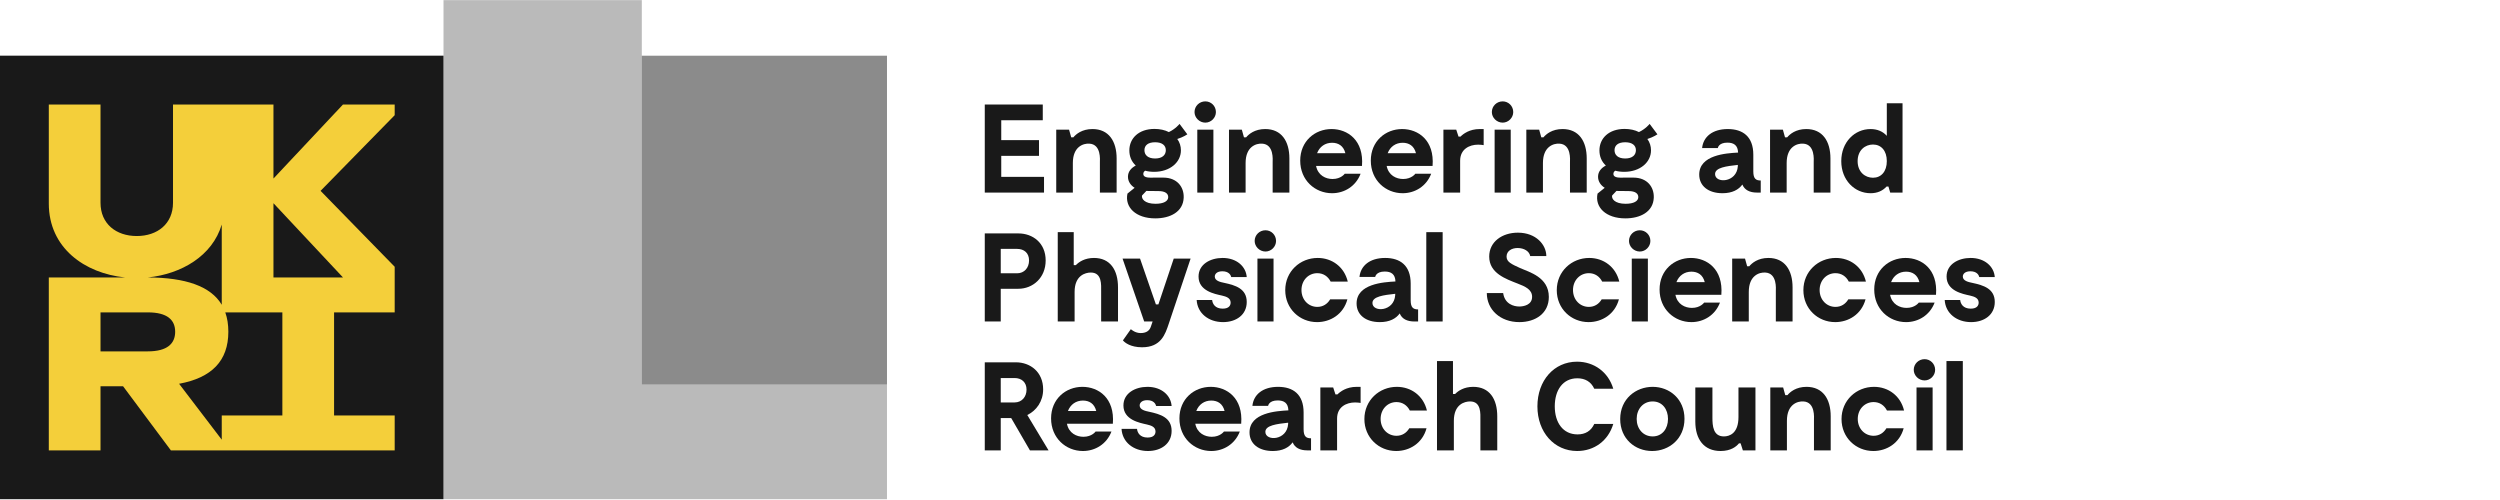
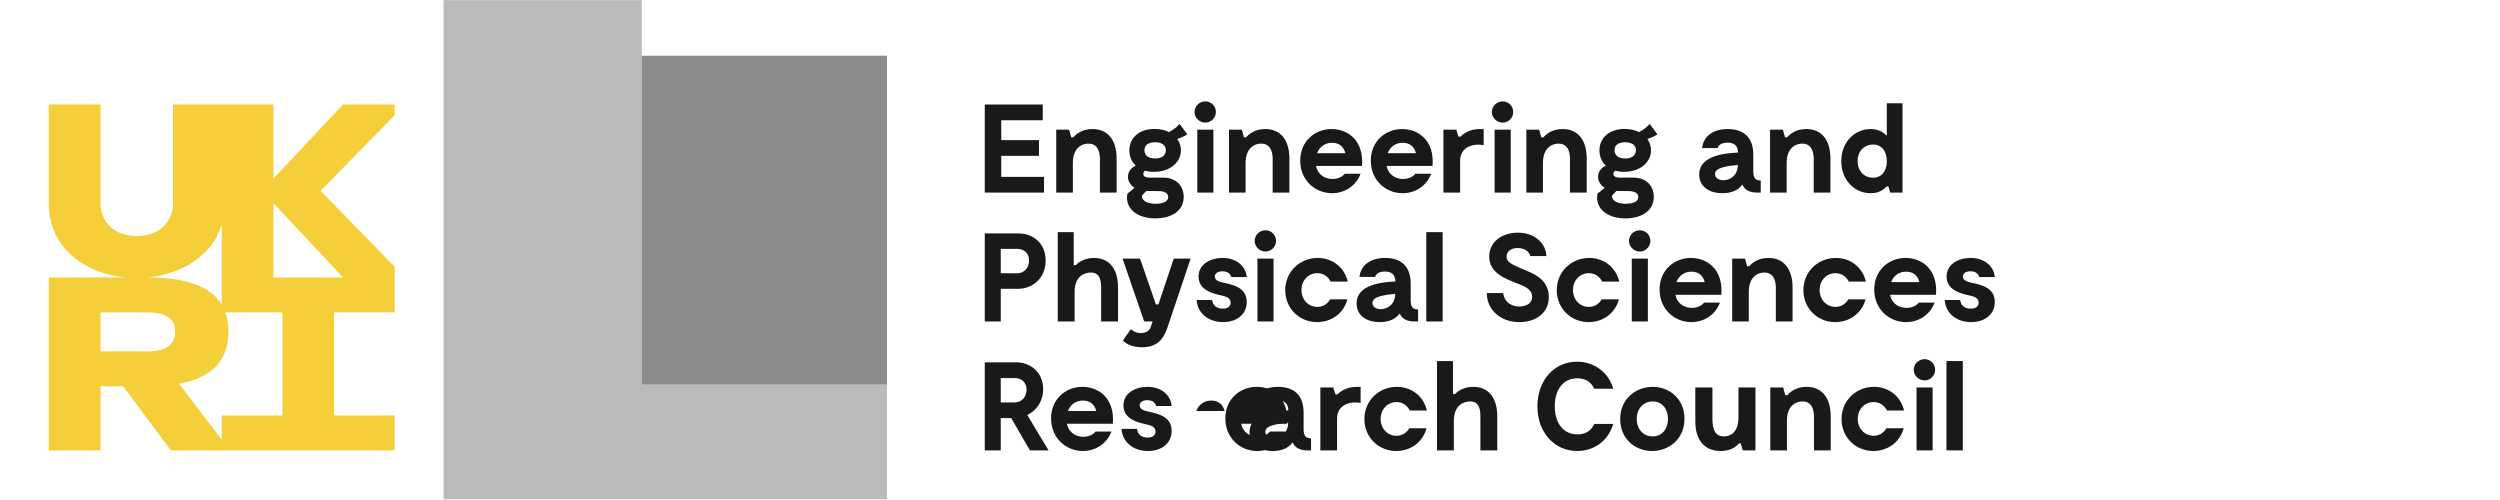
<svg xmlns="http://www.w3.org/2000/svg" viewBox="0 0 1065 213" xml:space="preserve" id="svg2" version="1.1">
  <defs id="defs6">
    <clipPath id="clipPath22" clipPathUnits="userSpaceOnUse">
      <path id="path20" d="M 0,159.492 H 637.489 V 0 H 0 Z" />
    </clipPath>
  </defs>
  <g transform="matrix(1.333,0,0,-1.333,0,212.656)" id="g10">
    <g transform="translate(333.649,103.011)" id="g12">
      <path id="path14" style="fill:#191919;fill-opacity:1;fill-rule:nonzero;stroke:none" d="M 0,0 V -5.026 H -18.937 V 23.119 H -0.401 V 18.093 H -13.67 V 11.74 H -1.607 V 6.714 H -13.67 V 0 Z" />
    </g>
    <g id="g16">
      <g clip-path="url(#clipPath22)" id="g18">
        <g transform="translate(356.852,108.882)" id="g24">
          <path id="path26" style="fill:#191919;fill-opacity:1;fill-rule:nonzero;stroke:none" d="m 0,0 v -10.896 h -5.348 v 9.69 c 0,0.684 0.483,5.749 -3.378,5.951 -1.889,0.12 -5.266,-0.925 -5.266,-6.192 v -9.449 H -19.3 V 9.208 h 4.102 l 0.682,-2.453 h 0.684 c 0.845,1.005 2.734,2.654 6.112,2.654 C -2.533,9.409 0,5.549 0,0" />
        </g>
        <g transform="translate(365.739,111.535)" id="g28">
          <path id="path30" style="fill:#191919;fill-opacity:1;fill-rule:nonzero;stroke:none" d="M 0,0 C 0,-1.528 1.086,-2.654 3.418,-2.654 5.71,-2.654 6.835,-1.528 6.835,0 6.835,1.488 5.71,2.533 3.418,2.533 1.126,2.533 0,1.528 0,0 m 7.6,-14.997 c 0,1.085 -0.885,1.93 -3.137,1.93 -1.126,0 -2.693,0 -3.859,0.04 l -1.368,-1.448 c -0.241,-1.005 0.764,-2.653 4.302,-2.653 2.613,0 4.062,0.844 4.062,2.131 m 4.945,-0.161 c -0.161,-4.544 -4.303,-6.634 -9.087,-6.634 -6.232,0 -9.811,3.578 -8.886,7.92 l 2.292,1.85 c -1.287,0.804 -2.131,2.051 -2.131,3.538 0,1.649 1.045,2.815 2.493,3.579 -1.368,1.246 -2.05,2.935 -2.05,4.824 0,3.86 2.974,6.876 8.041,6.876 1.769,0 3.337,-0.362 4.584,-1.005 2.171,1.005 3.417,2.613 3.417,2.613 l 2.493,-3.337 c 0,0 -1.367,-0.925 -3.217,-1.488 0.764,-1.045 1.166,-2.291 1.166,-3.619 0,-3.819 -3.498,-6.875 -8.564,-6.875 -1.045,0 -2.01,0.121 -2.855,0.362 -0.321,-0.201 -0.602,-0.523 -0.602,-1.005 0,-1.447 2.211,-1.206 3.578,-1.206 h 2.814 c 4.423,0 6.634,-3.016 6.514,-6.393" />
        </g>
        <path id="path32" style="fill:#191919;fill-opacity:1;fill-rule:nonzero;stroke:none" d="m 387.776,97.985 h -5.146 v 20.104 h 5.146 z m -6.031,25.733 c 0,1.93 1.568,3.417 3.458,3.417 1.849,0 3.377,-1.487 3.377,-3.417 0,-1.809 -1.528,-3.378 -3.377,-3.378 -1.89,0 -3.458,1.569 -3.458,3.378" />
        <g transform="translate(412.062,108.882)" id="g34">
          <path id="path36" style="fill:#191919;fill-opacity:1;fill-rule:nonzero;stroke:none" d="m 0,0 v -10.896 h -5.348 v 9.69 c 0,0.684 0.483,5.749 -3.378,5.951 -1.889,0.12 -5.266,-0.925 -5.266,-6.192 v -9.449 H -19.3 V 9.208 h 4.102 l 0.682,-2.453 h 0.684 c 0.845,1.005 2.734,2.654 6.112,2.654 C -2.533,9.409 0,5.549 0,0" />
        </g>
        <g transform="translate(420.91,110.57)" id="g38">
          <path id="path40" style="fill:#191919;fill-opacity:1;fill-rule:nonzero;stroke:none" d="M 0,0 H 9.046 C 8.443,2.372 6.795,3.337 4.784,3.337 2.573,3.337 0.804,2.09 0,0 M 14.354,-4.061 H -0.322 c 0.603,-3.056 3.095,-4.182 5.267,-4.182 2.734,0 3.9,1.689 3.9,1.689 h 5.066 c -1.527,-4.021 -5.186,-6.232 -9.127,-6.232 -5.428,0 -10.172,4.141 -10.172,10.413 0,6.233 4.704,10.093 10.011,10.093 5.147,0 10.374,-3.579 9.731,-11.781" />
        </g>
        <g transform="translate(443.469,110.57)" id="g42">
          <path id="path44" style="fill:#191919;fill-opacity:1;fill-rule:nonzero;stroke:none" d="M 0,0 H 9.046 C 8.443,2.372 6.795,3.337 4.784,3.337 2.573,3.337 0.804,2.09 0,0 M 14.354,-4.061 H -0.322 c 0.603,-3.056 3.095,-4.182 5.267,-4.182 2.734,0 3.9,1.689 3.9,1.689 h 5.066 c -1.527,-4.021 -5.186,-6.232 -9.127,-6.232 -5.428,0 -10.172,4.141 -10.172,10.413 0,6.233 4.704,10.093 10.011,10.093 5.147,0 10.374,-3.579 9.731,-11.781" />
        </g>
        <g transform="translate(474.15,118.29)" id="g46">
          <path id="path48" style="fill:#191919;fill-opacity:1;fill-rule:nonzero;stroke:none" d="m 0,0 v -5.146 c -0.402,0.08 -1.086,0.16 -1.77,0.16 -2.814,0 -5.749,-1.447 -5.749,-5.146 v -10.173 h -5.347 v 20.104 h 4.101 l 0.724,-2.212 h 0.643 C -6.514,-1.528 -4.543,0 -1.246,0 Z" />
        </g>
        <path id="path50" style="fill:#191919;fill-opacity:1;fill-rule:nonzero;stroke:none" d="m 482.797,97.985 h -5.146 v 20.104 h 5.146 z m -6.031,25.733 c 0,1.93 1.569,3.417 3.458,3.417 1.85,0 3.377,-1.487 3.377,-3.417 0,-1.809 -1.527,-3.378 -3.377,-3.378 -1.889,0 -3.458,1.569 -3.458,3.378" />
        <g transform="translate(507.084,108.882)" id="g52">
          <path id="path54" style="fill:#191919;fill-opacity:1;fill-rule:nonzero;stroke:none" d="m 0,0 v -10.896 h -5.348 v 9.69 c 0,0.684 0.483,5.749 -3.378,5.951 -1.889,0.12 -5.266,-0.925 -5.266,-6.192 v -9.449 H -19.3 V 9.208 h 4.102 l 0.682,-2.453 h 0.684 c 0.845,1.005 2.734,2.654 6.112,2.654 C -2.533,9.409 0,5.549 0,0" />
        </g>
        <g transform="translate(515.97,111.535)" id="g56">
          <path id="path58" style="fill:#191919;fill-opacity:1;fill-rule:nonzero;stroke:none" d="M 0,0 C 0,-1.528 1.086,-2.654 3.418,-2.654 5.71,-2.654 6.835,-1.528 6.835,0 6.835,1.488 5.71,2.533 3.418,2.533 1.126,2.533 0,1.528 0,0 m 7.6,-14.997 c 0,1.085 -0.885,1.93 -3.137,1.93 -1.126,0 -2.693,0 -3.859,0.04 l -1.368,-1.448 c -0.241,-1.005 0.764,-2.653 4.302,-2.653 2.614,0 4.062,0.844 4.062,2.131 m 4.945,-0.161 c -0.161,-4.544 -4.303,-6.634 -9.087,-6.634 -6.232,0 -9.811,3.578 -8.886,7.92 l 2.292,1.85 c -1.287,0.804 -2.131,2.051 -2.131,3.538 0,1.649 1.045,2.815 2.493,3.579 -1.367,1.246 -2.05,2.935 -2.05,4.824 0,3.86 2.974,6.876 8.041,6.876 1.769,0 3.337,-0.362 4.584,-1.005 2.171,1.005 3.417,2.613 3.417,2.613 l 2.493,-3.337 c 0,0 -1.367,-0.925 -3.217,-1.488 0.764,-1.045 1.166,-2.291 1.166,-3.619 0,-3.819 -3.498,-6.875 -8.564,-6.875 -1.045,0 -2.01,0.121 -2.855,0.362 -0.321,-0.201 -0.602,-0.523 -0.602,-1.005 0,-1.447 2.211,-1.206 3.578,-1.206 h 2.814 c 4.423,0 6.634,-3.016 6.514,-6.393" />
        </g>
        <g transform="translate(555.378,106.429)" id="g60">
          <path id="path62" style="fill:#191919;fill-opacity:1;fill-rule:nonzero;stroke:none" d="M 0,0 V 0.402 C -3.658,0 -7.277,-0.442 -7.277,-2.533 -7.277,-5.589 -0.321,-5.348 0,0 m 7.318,-4.583 v -3.86 H 6.111 c -2.331,0 -3.98,0.844 -4.663,2.573 -1.207,-1.649 -3.217,-2.775 -6.353,-2.775 -4.543,0 -7.438,2.333 -7.438,5.951 0,6.273 8.564,6.836 12.424,7.036 C 0,6.674 -1.286,7.519 -3.337,7.519 -6.191,7.519 -6.393,5.79 -6.393,5.79 h -5.025 c 0.361,3.578 3.297,6.071 8.202,6.071 4.784,0 8.162,-2.372 8.162,-8.202 v -5.347 c 0,-2.333 0.844,-2.895 2.372,-2.895" />
        </g>
        <g transform="translate(584.972,108.882)" id="g64">
          <path id="path66" style="fill:#191919;fill-opacity:1;fill-rule:nonzero;stroke:none" d="m 0,0 v -10.896 h -5.348 v 9.69 c 0,0.684 0.483,5.749 -3.378,5.951 -1.889,0.12 -5.266,-0.925 -5.266,-6.192 v -9.449 H -19.3 V 9.208 h 4.102 l 0.682,-2.453 h 0.684 c 0.845,1.005 2.734,2.654 6.112,2.654 C -2.533,9.409 0,5.549 0,0" />
        </g>
        <g transform="translate(602.987,108.037)" id="g68">
          <path id="path70" style="fill:#191919;fill-opacity:1;fill-rule:nonzero;stroke:none" d="m 0,0 c 0,3.337 -1.81,5.307 -4.423,5.307 -2.453,0 -4.905,-1.769 -4.905,-5.307 0,-3.538 2.452,-5.307 4.905,-5.307 C -1.81,-5.307 0,-3.337 0,0 m 5.025,18.495 v -28.547 h -3.94 l -0.563,1.93 h -0.603 c -1.246,-1.367 -2.935,-2.131 -5.106,-2.131 -5.106,0 -9.368,4.182 -9.368,10.253 0,6.071 4.262,10.253 9.368,10.253 2.091,0 3.9,-0.724 5.187,-2.171 v 10.413 z" />
        </g>
        <g transform="translate(328.865,76.293)" id="g72">
          <path id="path74" style="fill:#191919;fill-opacity:1;fill-rule:nonzero;stroke:none" d="m 0,0 c 0,2.372 -1.568,3.699 -3.82,3.699 h -5.226 v -7.8 H -3.82 C -1.528,-4.101 0,-2.332 0,0 m 5.308,0 c 0,-5.549 -4.102,-9.046 -8.725,-9.046 H -9.046 V -19.5 h -5.107 V 8.645 H -3.417 C 1.206,8.645 5.308,5.588 5.308,0" />
        </g>
        <g transform="translate(357.293,67.689)" id="g76">
          <path id="path78" style="fill:#191919;fill-opacity:1;fill-rule:nonzero;stroke:none" d="m 0,0 v -10.896 h -5.388 v 9.689 c 0,1.971 0.323,5.951 -3.297,5.951 -1.768,0 -5.186,-0.925 -5.186,-6.192 v -9.448 h -5.388 V 17.65 h 5.107 V 7.116 h 0.683 c 0.965,1.006 2.815,2.292 5.79,2.292 C -2.492,9.408 0,5.548 0,0" />
        </g>
        <g transform="translate(380.495,76.896)" id="g80">
          <path id="path82" style="fill:#191919;fill-opacity:1;fill-rule:nonzero;stroke:none" d="m 0,0 -6.996,-20.867 c -1.126,-3.338 -2.453,-7.479 -8.524,-7.479 -3.619,0 -5.508,1.448 -6.112,2.211 l 2.533,3.579 c 0.202,-0.201 1.448,-1.247 3.137,-1.247 1.689,0 2.815,0.684 3.257,2.051 l 0.562,1.648 h -2.694 L -21.752,0 h 5.589 l 5.065,-14.636 h 0.805 L -5.388,0 Z" />
        </g>
        <g transform="translate(390.63,72.835)" id="g84">
          <path id="path86" style="fill:#191919;fill-opacity:1;fill-rule:nonzero;stroke:none" d="m 0,0 c -1.688,0 -2.412,-0.844 -2.412,-1.688 0,-1.368 1.809,-1.77 3.016,-2.011 3.578,-0.763 7.197,-1.849 7.197,-6.111 0,-4.142 -3.418,-6.434 -7.56,-6.434 -4.623,0 -8.202,2.815 -8.443,7.077 h 4.945 c 0.121,-1.207 0.925,-2.774 3.378,-2.774 2.051,0 2.533,1.085 2.533,1.93 0,1.487 -1.407,1.929 -2.774,2.251 -2.372,0.523 -7.479,1.488 -7.479,6.072 0,3.939 3.78,5.95 7.68,5.95 4.503,0 7.479,-2.734 7.72,-6.112 H 2.855 C 2.694,-1.166 2.051,0 0,0" />
        </g>
        <path id="path88" style="fill:#191919;fill-opacity:1;fill-rule:nonzero;stroke:none" d="m 406.997,56.793 h -5.146 v 20.104 h 5.146 z m -6.032,25.732 c 0,1.93 1.569,3.417 3.458,3.417 1.85,0 3.377,-1.487 3.377,-3.417 0,-1.809 -1.527,-3.377 -3.377,-3.377 -1.889,0 -3.458,1.568 -3.458,3.377" />
        <g transform="translate(420.909,56.591)" id="g90">
          <path id="path92" style="fill:#191919;fill-opacity:1;fill-rule:nonzero;stroke:none" d="m 0,0 c -5.589,0 -10.172,4.303 -10.172,10.213 0,5.991 4.744,10.293 10.373,10.293 4.584,0 8.484,-2.855 9.61,-7.56 H 4.343 c -0.845,1.649 -2.332,2.695 -4.263,2.695 -2.814,0 -5.065,-2.252 -5.065,-5.388 0,-3.136 2.251,-5.388 5.065,-5.388 1.81,0 3.217,0.925 4.102,2.412 H 9.69 C 8.403,2.493 4.262,0 0,0" />
        </g>
        <g transform="translate(445.88,65.236)" id="g94">
          <path id="path96" style="fill:#191919;fill-opacity:1;fill-rule:nonzero;stroke:none" d="M 0,0 V 0.402 C -3.658,0 -7.277,-0.442 -7.277,-2.533 -7.277,-5.589 -0.321,-5.348 0,0 M 7.318,-4.584 V -8.443 H 6.111 c -2.331,0 -3.98,0.844 -4.663,2.573 -1.207,-1.649 -3.217,-2.775 -6.353,-2.775 -4.543,0 -7.438,2.333 -7.438,5.952 0,6.271 8.564,6.835 12.424,7.036 C 0,6.674 -1.286,7.519 -3.337,7.519 -6.191,7.519 -6.393,5.79 -6.393,5.79 h -5.025 c 0.361,3.578 3.297,6.071 8.202,6.071 4.784,0 8.162,-2.372 8.162,-8.202 v -5.347 c 0,-2.333 0.844,-2.896 2.372,-2.896" />
        </g>
        <path id="path98" style="fill:#191919;fill-opacity:1;fill-rule:nonzero;stroke:none" d="m 461.041,56.793 h -5.227 V 85.34 h 5.227 z" />
        <g transform="translate(485.568,56.591)" id="g100">
          <path id="path102" style="fill:#191919;fill-opacity:1;fill-rule:nonzero;stroke:none" d="m 0,0 c -6.151,0 -10.413,4.021 -10.413,9.288 h 5.226 C -4.704,5.79 -1.81,4.985 -0.04,4.985 c 1.367,0 4.101,0.484 4.101,3.097 0,2.372 -2.291,3.337 -4.583,4.222 -3.78,1.487 -9.127,3.297 -9.127,8.644 0,4.744 4.141,7.639 9.167,7.639 5.83,0 9.086,-3.9 9.086,-7.478 H 3.458 c -0.281,1.568 -2.011,2.573 -4.02,2.573 -1.931,0 -3.539,-0.965 -3.539,-2.734 0,-1.729 1.568,-2.412 4.302,-3.659 C 3.137,15.962 9.408,14.394 9.408,8.042 9.408,2.774 5.106,0 0,0" />
        </g>
        <g transform="translate(507.684,56.591)" id="g104">
          <path id="path106" style="fill:#191919;fill-opacity:1;fill-rule:nonzero;stroke:none" d="m 0,0 c -5.589,0 -10.172,4.303 -10.172,10.213 0,5.991 4.744,10.293 10.373,10.293 4.584,0 8.484,-2.855 9.61,-7.56 H 4.343 c -0.845,1.649 -2.332,2.695 -4.263,2.695 -2.814,0 -5.065,-2.252 -5.065,-5.388 0,-3.136 2.251,-5.388 5.065,-5.388 1.81,0 3.217,0.925 4.102,2.412 H 9.69 C 8.403,2.493 4.262,0 0,0" />
        </g>
        <path id="path108" style="fill:#191919;fill-opacity:1;fill-rule:nonzero;stroke:none" d="m 526.626,56.793 h -5.146 v 20.104 h 5.146 z m -6.032,25.732 c 0,1.93 1.569,3.417 3.458,3.417 1.85,0 3.377,-1.487 3.377,-3.417 0,-1.809 -1.527,-3.377 -3.377,-3.377 -1.889,0 -3.458,1.568 -3.458,3.377" />
        <g transform="translate(535.754,69.377)" id="g110">
          <path id="path112" style="fill:#191919;fill-opacity:1;fill-rule:nonzero;stroke:none" d="M 0,0 H 9.046 C 8.443,2.372 6.795,3.337 4.784,3.337 2.573,3.337 0.804,2.09 0,0 M 14.354,-4.062 H -0.322 c 0.603,-3.055 3.095,-4.18 5.267,-4.18 2.734,0 3.9,1.688 3.9,1.688 h 5.066 c -1.527,-4.02 -5.186,-6.232 -9.127,-6.232 -5.428,0 -10.172,4.141 -10.172,10.414 0,6.232 4.704,10.092 10.011,10.092 5.147,0 10.374,-3.579 9.731,-11.782" />
        </g>
        <g transform="translate(572.868,67.689)" id="g114">
          <path id="path116" style="fill:#191919;fill-opacity:1;fill-rule:nonzero;stroke:none" d="m 0,0 v -10.896 h -5.348 v 9.689 c 0,0.684 0.483,5.75 -3.378,5.951 -1.889,0.121 -5.266,-0.925 -5.266,-6.192 v -9.448 H -19.3 V 9.207 h 4.102 l 0.682,-2.453 h 0.684 c 0.845,1.006 2.734,2.654 6.112,2.654 C -2.533,9.408 0,5.548 0,0" />
        </g>
        <g transform="translate(586.499,56.591)" id="g118">
          <path id="path120" style="fill:#191919;fill-opacity:1;fill-rule:nonzero;stroke:none" d="m 0,0 c -5.589,0 -10.172,4.303 -10.172,10.213 0,5.991 4.744,10.293 10.373,10.293 4.584,0 8.484,-2.855 9.61,-7.56 H 4.343 c -0.845,1.649 -2.332,2.695 -4.263,2.695 -2.814,0 -5.065,-2.252 -5.065,-5.388 0,-3.136 2.251,-5.388 5.065,-5.388 1.81,0 3.217,0.925 4.102,2.412 H 9.69 C 8.403,2.493 4.262,0 0,0" />
        </g>
        <g transform="translate(604.354,69.377)" id="g122">
          <path id="path124" style="fill:#191919;fill-opacity:1;fill-rule:nonzero;stroke:none" d="M 0,0 H 9.046 C 8.443,2.372 6.795,3.337 4.784,3.337 2.573,3.337 0.804,2.09 0,0 M 14.354,-4.062 H -0.322 c 0.603,-3.055 3.095,-4.18 5.267,-4.18 2.734,0 3.9,1.688 3.9,1.688 h 5.066 c -1.527,-4.02 -5.186,-6.232 -9.127,-6.232 -5.428,0 -10.172,4.141 -10.172,10.414 0,6.232 4.704,10.092 10.011,10.092 5.147,0 10.374,-3.579 9.731,-11.782" />
        </g>
        <g transform="translate(629.688,72.835)" id="g126">
          <path id="path128" style="fill:#191919;fill-opacity:1;fill-rule:nonzero;stroke:none" d="m 0,0 c -1.688,0 -2.412,-0.844 -2.412,-1.688 0,-1.368 1.809,-1.77 3.016,-2.011 3.578,-0.763 7.197,-1.849 7.197,-6.111 0,-4.142 -3.418,-6.434 -7.56,-6.434 -4.623,0 -8.202,2.815 -8.443,7.077 h 4.945 c 0.121,-1.207 0.925,-2.774 3.378,-2.774 2.051,0 2.533,1.085 2.533,1.93 0,1.487 -1.407,1.929 -2.774,2.251 -2.372,0.523 -7.479,1.488 -7.479,6.072 0,3.939 3.78,5.95 7.68,5.95 4.503,0 7.479,-2.734 7.72,-6.112 H 2.855 C 2.694,-1.166 2.051,0 0,0" />
        </g>
        <g transform="translate(319.818,30.919)" id="g130">
          <path id="path132" style="fill:#191919;fill-opacity:1;fill-rule:nonzero;stroke:none" d="m 0,0 h 4.423 c 2.291,0 3.819,1.77 3.819,4.102 0,2.332 -1.568,3.699 -3.819,3.699 H 0 Z M 9.328,-15.318 3.337,-4.985 H 0 v -10.333 h -5.106 v 28.144 h 9.931 c 4.624,0 8.724,-3.096 8.724,-8.644 0,-3.86 -2.171,-6.795 -5.065,-8.203 l 6.795,-11.297 z" />
        </g>
        <g transform="translate(341.292,28.185)" id="g134">
          <path id="path136" style="fill:#191919;fill-opacity:1;fill-rule:nonzero;stroke:none" d="M 0,0 H 9.046 C 8.443,2.372 6.795,3.337 4.784,3.337 2.573,3.337 0.804,2.091 0,0 M 14.354,-4.062 H -0.322 c 0.603,-3.055 3.095,-4.18 5.267,-4.18 2.734,0 3.9,1.688 3.9,1.688 h 5.066 c -1.527,-4.02 -5.186,-6.232 -9.127,-6.232 -5.428,0 -10.172,4.141 -10.172,10.414 0,6.231 4.704,10.092 10.011,10.092 5.147,0 10.374,-3.579 9.731,-11.782" />
        </g>
        <g transform="translate(366.624,31.643)" id="g138">
          <path id="path140" style="fill:#191919;fill-opacity:1;fill-rule:nonzero;stroke:none" d="m 0,0 c -1.688,0 -2.412,-0.845 -2.412,-1.689 0,-1.367 1.809,-1.769 3.016,-2.01 3.578,-0.765 7.197,-1.85 7.197,-6.112 0,-4.141 -3.418,-6.433 -7.56,-6.433 -4.623,0 -8.202,2.814 -8.443,7.076 h 4.945 c 0.121,-1.206 0.925,-2.773 3.378,-2.773 2.051,0 2.533,1.085 2.533,1.929 0,1.488 -1.407,1.93 -2.774,2.251 -2.372,0.524 -7.479,1.489 -7.479,6.072 0,3.94 3.78,5.951 7.68,5.951 4.503,0 7.479,-2.735 7.72,-6.112 H 2.855 C 2.694,-1.166 2.051,0 0,0" />
        </g>
        <g transform="translate(382.308,28.185)" id="g142">
-           <path id="path144" style="fill:#191919;fill-opacity:1;fill-rule:nonzero;stroke:none" d="M 0,0 H 9.046 C 8.443,2.372 6.795,3.337 4.784,3.337 2.573,3.337 0.804,2.091 0,0 M 14.354,-4.062 H -0.322 c 0.603,-3.055 3.095,-4.18 5.267,-4.18 2.734,0 3.9,1.688 3.9,1.688 h 5.066 c -1.527,-4.02 -5.186,-6.232 -9.127,-6.232 -5.428,0 -10.172,4.141 -10.172,10.414 0,6.231 4.704,10.092 10.011,10.092 5.147,0 10.374,-3.579 9.731,-11.782" />
+           <path id="path144" style="fill:#191919;fill-opacity:1;fill-rule:nonzero;stroke:none" d="M 0,0 H 9.046 C 8.443,2.372 6.795,3.337 4.784,3.337 2.573,3.337 0.804,2.091 0,0 M 14.354,-4.062 c 0.603,-3.055 3.095,-4.18 5.267,-4.18 2.734,0 3.9,1.688 3.9,1.688 h 5.066 c -1.527,-4.02 -5.186,-6.232 -9.127,-6.232 -5.428,0 -10.172,4.141 -10.172,10.414 0,6.231 4.704,10.092 10.011,10.092 5.147,0 10.374,-3.579 9.731,-11.782" />
        </g>
        <g transform="translate(411.662,24.044)" id="g146">
          <path id="path148" style="fill:#191919;fill-opacity:1;fill-rule:nonzero;stroke:none" d="M 0,0 V 0.402 C -3.658,0 -7.277,-0.442 -7.277,-2.533 -7.277,-5.589 -0.321,-5.348 0,0 m 7.318,-4.583 v -3.86 H 6.111 c -2.331,0 -3.98,0.844 -4.663,2.573 -1.207,-1.649 -3.217,-2.775 -6.353,-2.775 -4.543,0 -7.438,2.333 -7.438,5.952 0,6.271 8.564,6.835 12.424,7.036 C 0,6.675 -1.286,7.519 -3.337,7.519 -6.191,7.519 -6.393,5.79 -6.393,5.79 h -5.025 c 0.361,3.578 3.297,6.071 8.202,6.071 4.784,0 8.161,-2.372 8.161,-8.202 v -5.347 c 0,-2.333 0.845,-2.895 2.373,-2.895" />
        </g>
        <g transform="translate(434.824,35.905)" id="g150">
          <path id="path152" style="fill:#191919;fill-opacity:1;fill-rule:nonzero;stroke:none" d="m 0,0 v -5.146 c -0.402,0.08 -1.086,0.16 -1.77,0.16 -2.814,0 -5.749,-1.448 -5.749,-5.147 v -10.172 h -5.347 v 20.104 h 4.101 l 0.724,-2.212 h 0.643 C -6.514,-1.528 -4.543,0 -1.246,0 Z" />
        </g>
        <g transform="translate(446.204,15.399)" id="g154">
          <path id="path156" style="fill:#191919;fill-opacity:1;fill-rule:nonzero;stroke:none" d="m 0,0 c -5.589,0 -10.172,4.303 -10.172,10.213 0,5.99 4.744,10.293 10.373,10.293 4.584,0 8.484,-2.855 9.61,-7.56 H 4.343 c -0.845,1.65 -2.332,2.695 -4.263,2.695 -2.814,0 -5.065,-2.252 -5.065,-5.388 0,-3.136 2.251,-5.388 5.065,-5.388 1.81,0 3.217,0.925 4.102,2.412 H 9.69 C 8.403,2.493 4.262,0 0,0" />
        </g>
        <g transform="translate(478.494,26.497)" id="g158">
          <path id="path160" style="fill:#191919;fill-opacity:1;fill-rule:nonzero;stroke:none" d="m 0,0 v -10.896 h -5.388 v 9.689 c 0,1.971 0.323,5.951 -3.297,5.951 -1.768,0 -5.186,-0.925 -5.186,-6.192 v -9.448 h -5.388 V 17.65 h 5.107 V 7.116 h 0.683 c 0.965,1.005 2.815,2.292 5.79,2.292 C -2.492,9.408 0,5.548 0,0" />
        </g>
        <g transform="translate(515.568,24.044)" id="g162">
          <path id="path164" style="fill:#191919;fill-opacity:1;fill-rule:nonzero;stroke:none" d="m 0,0 c -1.608,-5.388 -6.111,-8.645 -11.539,-8.645 -7.358,0 -12.705,6.032 -12.705,14.274 0,8.242 5.307,14.273 12.665,14.273 5.388,0 9.971,-3.256 11.579,-8.644 h -6.071 c -1.045,2.252 -2.935,3.337 -5.428,3.337 -4.584,0 -7.197,-3.739 -7.197,-8.966 0,-5.227 2.654,-8.966 7.277,-8.966 2.493,0 4.303,1.085 5.348,3.337 z" />
        </g>
        <g transform="translate(533.06,25.652)" id="g166">
          <path id="path168" style="fill:#191919;fill-opacity:1;fill-rule:nonzero;stroke:none" d="m 0,0 c 0,3.136 -1.85,5.589 -4.905,5.589 -3.056,0 -5.107,-2.453 -5.107,-5.589 0,-3.136 2.051,-5.589 5.107,-5.589 C -1.85,-5.589 0,-3.136 0,0 m -15.278,-0.04 c 0,6.433 4.985,10.293 10.373,10.293 5.427,0 10.172,-3.9 10.172,-10.213 0,-6.393 -4.906,-10.293 -10.333,-10.293 -5.468,0 -10.212,3.9 -10.212,10.213" />
        </g>
        <g transform="translate(561.008,35.704)" id="g170">
          <path id="path172" style="fill:#191919;fill-opacity:1;fill-rule:nonzero;stroke:none" d="m 0,0 v -20.104 h -4.021 l -0.723,2.252 h -0.523 c -0.804,-1.005 -2.573,-2.453 -5.87,-2.453 -5.347,0 -8.082,3.78 -8.082,9.409 V 0 h 5.468 v -9.689 c 0,-2.494 0.201,-5.952 3.659,-5.952 1.77,0 4.664,0.925 4.664,6.193 l 0,9.448 z" />
        </g>
        <g transform="translate(585.055,26.497)" id="g174">
          <path id="path176" style="fill:#191919;fill-opacity:1;fill-rule:nonzero;stroke:none" d="m 0,0 v -10.896 h -5.348 v 9.689 c 0,0.684 0.483,5.75 -3.378,5.951 -1.889,0.12 -5.266,-0.925 -5.266,-6.192 v -9.448 H -19.3 V 9.207 h 4.102 l 0.682,-2.453 h 0.684 c 0.845,1.006 2.734,2.654 6.112,2.654 C -2.533,9.408 0,5.548 0,0" />
        </g>
        <g transform="translate(598.687,15.399)" id="g178">
          <path id="path180" style="fill:#191919;fill-opacity:1;fill-rule:nonzero;stroke:none" d="m 0,0 c -5.589,0 -10.172,4.303 -10.172,10.213 0,5.99 4.744,10.293 10.373,10.293 4.584,0 8.484,-2.855 9.61,-7.56 H 4.343 c -0.845,1.65 -2.332,2.695 -4.263,2.695 -2.814,0 -5.065,-2.252 -5.065,-5.388 0,-3.136 2.251,-5.388 5.065,-5.388 1.81,0 3.217,0.925 4.102,2.412 H 9.689 C 8.403,2.493 4.262,0 0,0" />
        </g>
        <path id="path182" style="fill:#191919;fill-opacity:1;fill-rule:nonzero;stroke:none" d="m 617.628,15.6 h -5.146 v 20.104 h 5.146 z m -6.032,25.733 c 0,1.929 1.569,3.418 3.458,3.418 1.85,0 3.377,-1.489 3.377,-3.418 0,-1.81 -1.527,-3.377 -3.377,-3.377 -1.889,0 -3.458,1.567 -3.458,3.377" />
        <path id="path184" style="fill:#191919;fill-opacity:1;fill-rule:nonzero;stroke:none" d="m 627.278,15.6 h -5.227 v 28.547 h 5.227 z" />
-         <path id="path186" style="fill:#191919;fill-opacity:1;fill-rule:nonzero;stroke:none" d="M 141.732,0 H 0 v 141.732 h 141.732 z" />
        <g transform="translate(109.608,70.866)" id="g188">
          <path id="path190" style="fill:#f4cf3a;fill-opacity:1;fill-rule:nonzero;stroke:none" d="m 0,0 h -22.216 v 23.724 z m -19.371,-44.105 h -19.371 v -7.745 l -13.635,17.869 c 10.381,1.911 15.742,7.279 15.742,16.627 0,2.307 -0.329,4.365 -0.977,6.19 h 18.241 z m -58.114,32.941 h 15.121 c 6.216,0 8.735,-2.409 8.735,-6.19 0,-3.782 -2.519,-6.269 -8.735,-6.269 h -15.121 z m 38.743,28.072 V -8.733 c -3.519,5.941 -11.612,8.701 -23.622,8.731 10.717,1.088 20.625,6.871 23.622,16.91 m 55.268,38.36 H 0 L -22.216,31.61 V 55.268 H -54.32 V 23.862 c 0,-6.724 -4.978,-10.627 -11.582,-10.627 -6.604,0 -11.583,3.903 -11.583,10.627 V 55.268 H -94.011 V 23.622 C -94.011,9.449 -82.568,1.318 -69.66,0 h -24.351 v -55.268 h 16.526 v 20.482 h 7.219 l 15.271,-20.482 h 71.521 v 11.163 H -2.845 v 32.941 H 16.526 V 3.417 L -7.162,27.672 16.526,51.85 Z" />
        </g>
        <path id="path192" style="fill:#191919;fill-opacity:0.5;fill-rule:nonzero;stroke:none" d="M 283.464,141.73 H 205.112 V 36.657 h 78.352 z" />
        <g transform="translate(205.112,36.657)" id="g194">
          <path id="path196" style="fill:#191919;fill-opacity:0.3;fill-rule:nonzero;stroke:none" d="m 0,0 v 105.073 17.762 H -63.38 V 105.073 -36.657 H 78.352 V 0 Z" />
        </g>
      </g>
    </g>
  </g>
</svg>